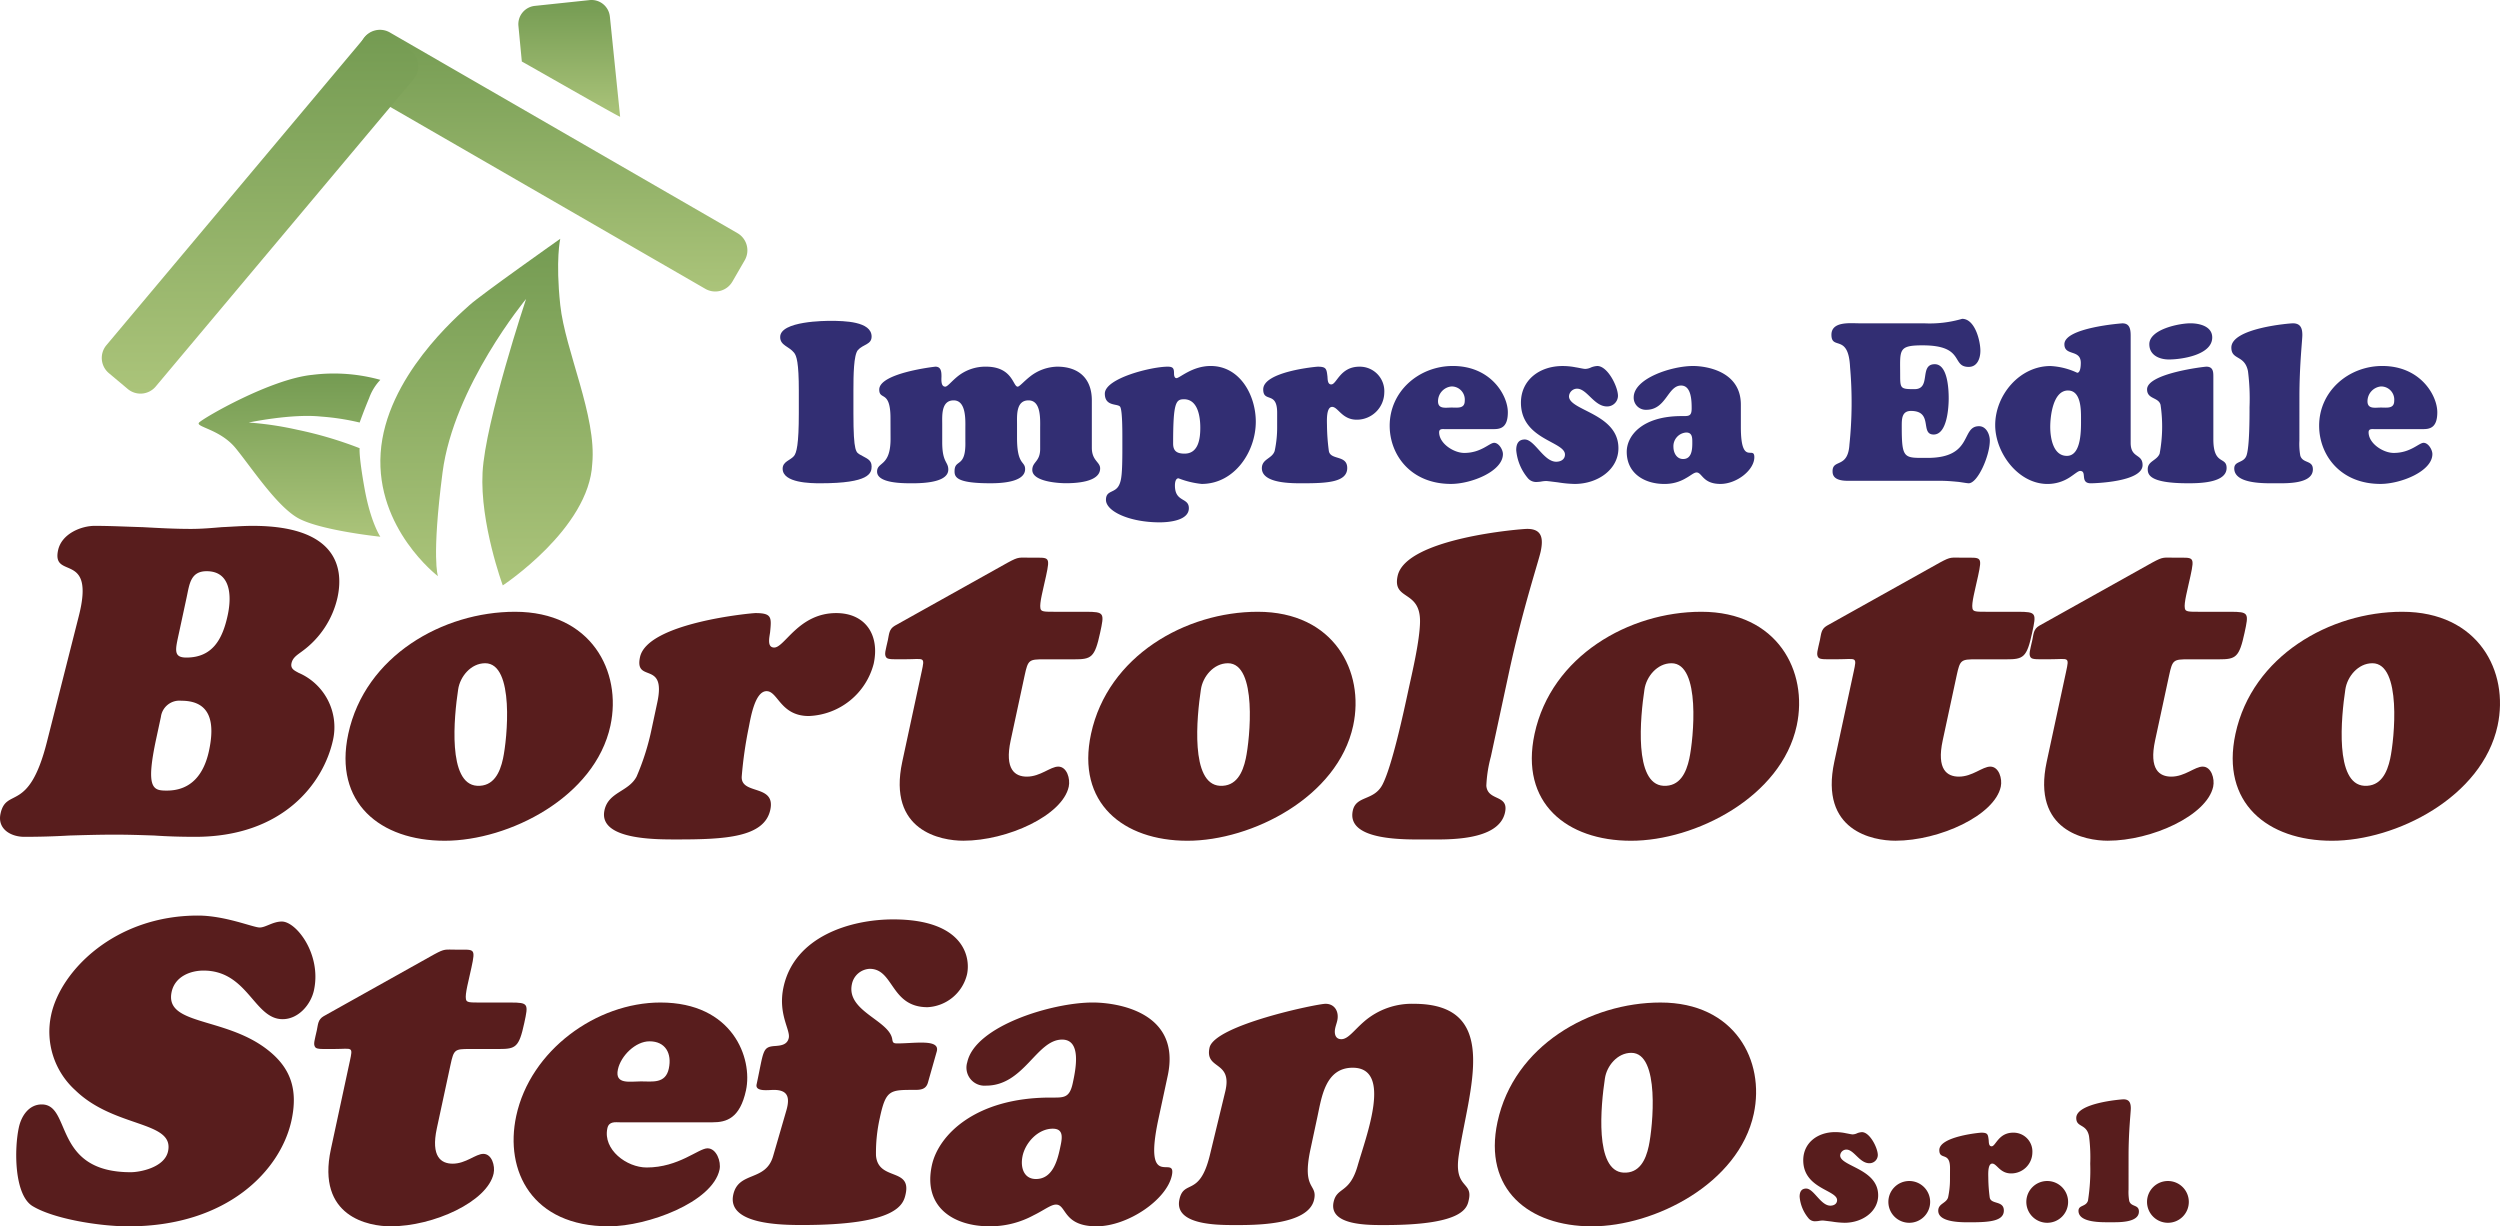
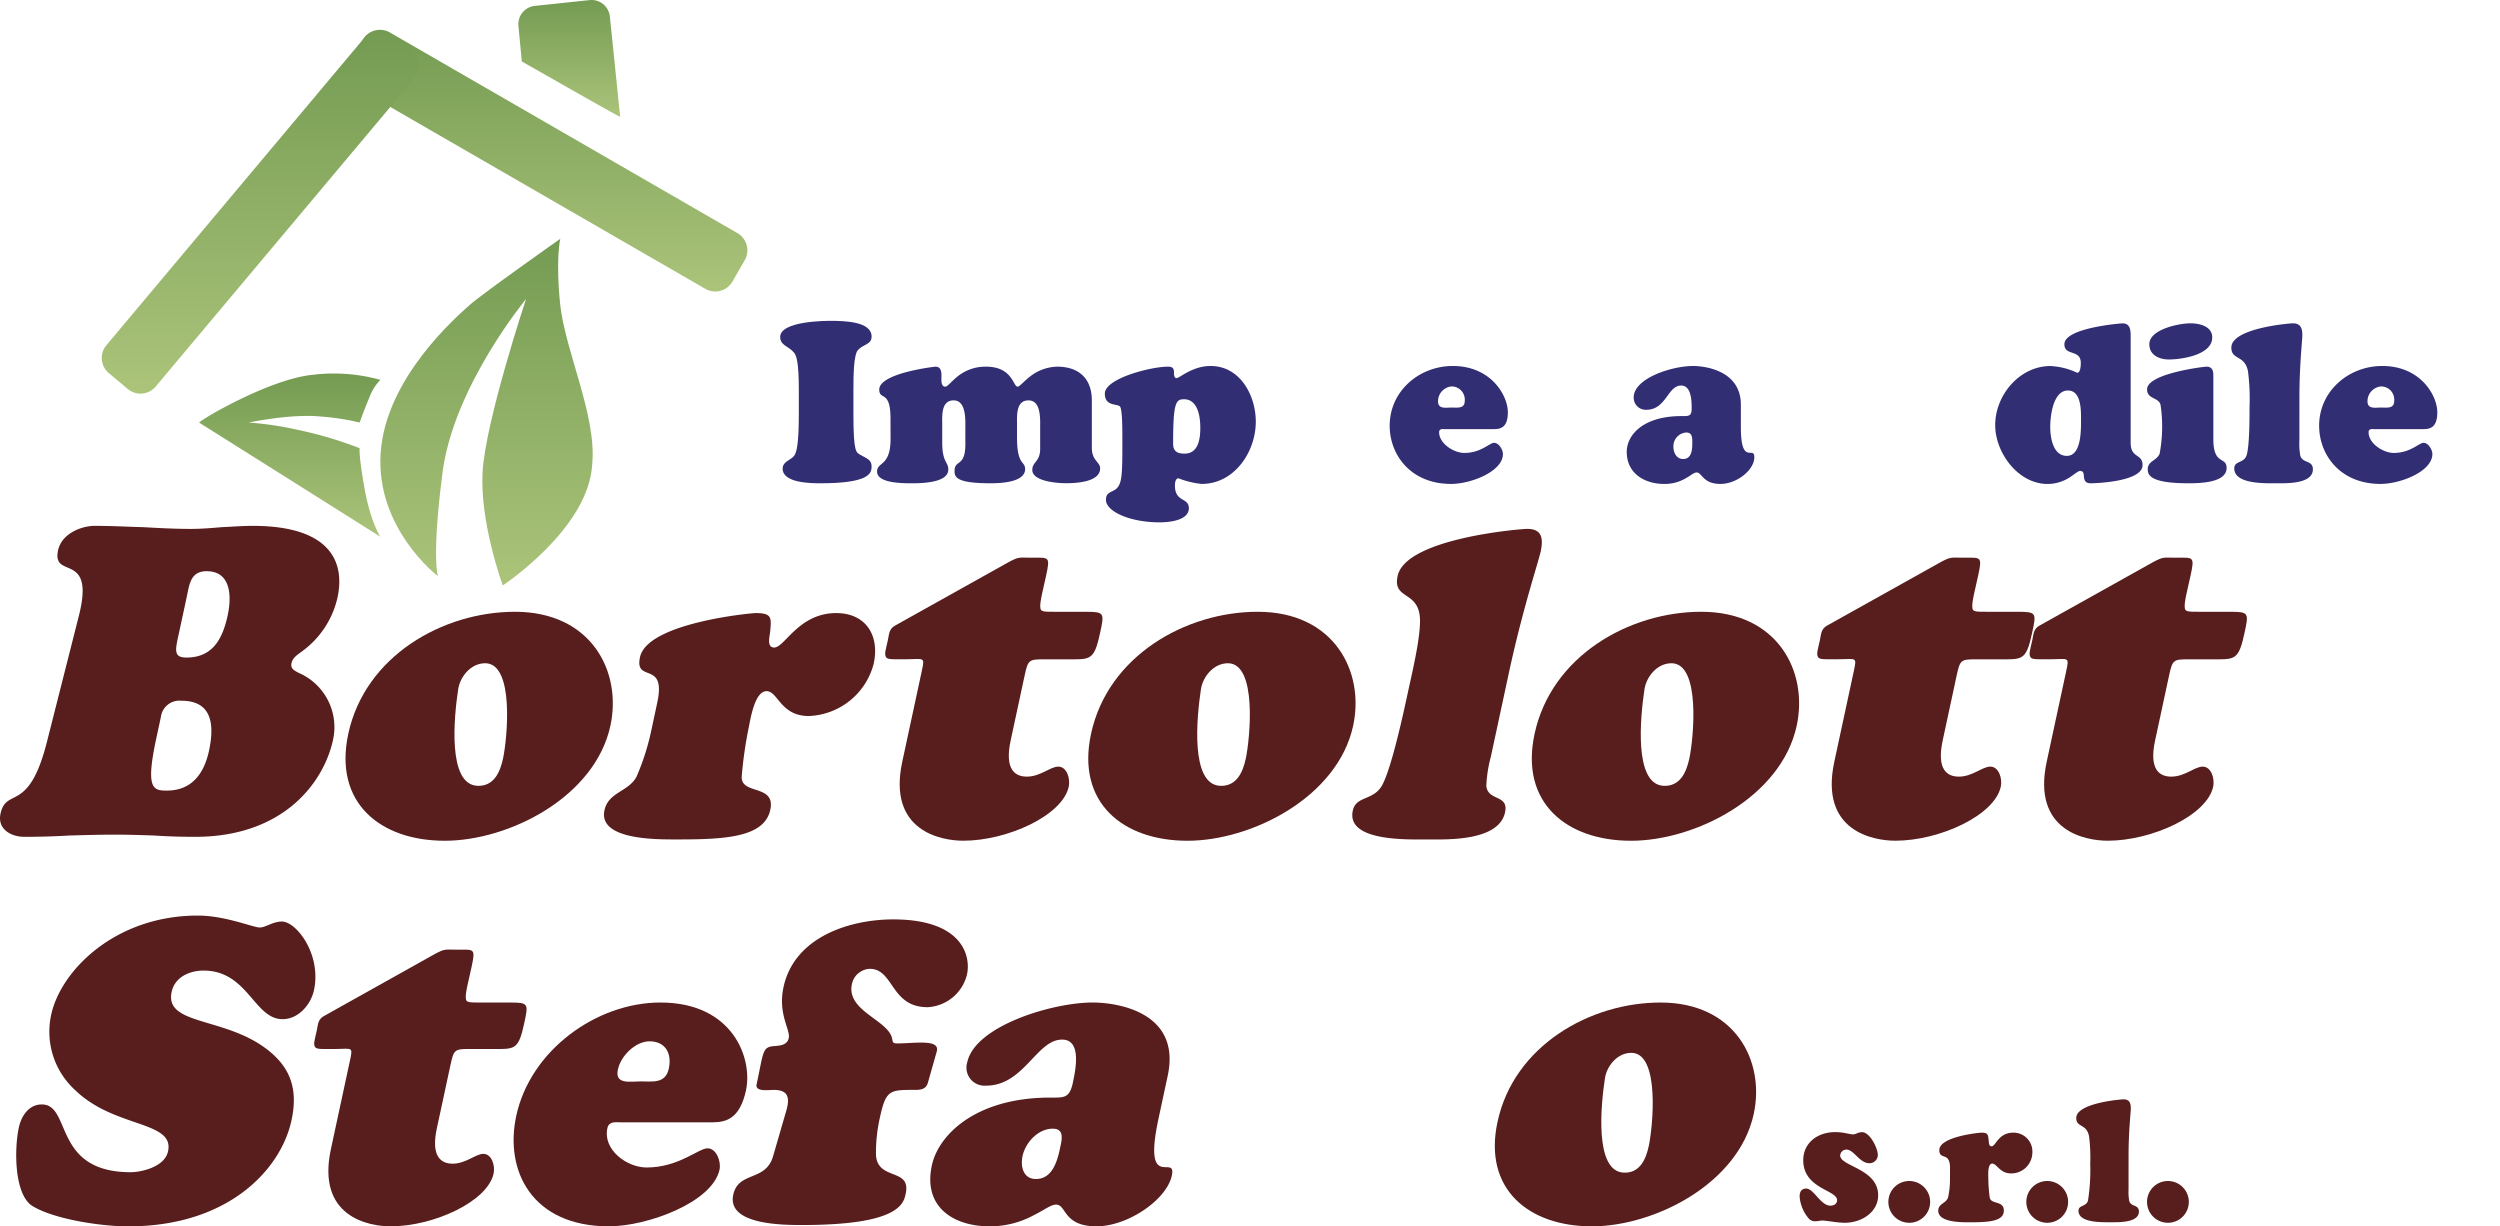
<svg xmlns="http://www.w3.org/2000/svg" id="Raggruppa_30547" data-name="Raggruppa 30547" width="411.568" height="201.888" viewBox="0 0 411.568 201.888">
  <defs>
    <linearGradient id="linear-gradient" x1="0.5" x2="0.5" y2="1" gradientUnits="objectBoundingBox">
      <stop offset="0" stop-color="#749b52" />
      <stop offset="1" stop-color="#abc47a" />
    </linearGradient>
  </defs>
  <path id="Tracciato_29758" data-name="Tracciato 29758" d="M67.424,5.623l57.223,33.037a3.267,3.267,0,0,1,1.2,4.459l-2.031,3.515a3.262,3.262,0,0,1-4.458,1.194L62.13,14.792a3.263,3.263,0,0,1-1.194-4.459l2.029-3.516a3.266,3.266,0,0,1,4.459-1.194" transform="translate(-3.242 -0.278)" fill="url(#linear-gradient)" />
  <path id="Tracciato_29759" data-name="Tracciato 29759" d="M69.051,13.306,26.579,63.922a3.264,3.264,0,0,1-4.6.4l-3.11-2.609a3.265,3.265,0,0,1-.4-4.6L60.94,6.5a3.264,3.264,0,0,1,4.6-.4l3.11,2.609a3.265,3.265,0,0,1,.4,4.6" transform="translate(-0.949 -0.286)" fill="url(#linear-gradient)" />
  <path id="Tracciato_29760" data-name="Tracciato 29760" d="M105.232,2.71l1.693,16.512c-.1.1-16.151-9.111-16.186-9.091L90.183,4.3A3.027,3.027,0,0,1,92.874.97L101.9.017a3.027,3.027,0,0,1,3.328,2.693" transform="translate(-4.832 0)" fill="url(#linear-gradient)" />
  <path id="Tracciato_29761" data-name="Tracciato 29761" d="M75.646,97.084s-10.263-7.8-9.436-20.27S78.948,54.177,80.845,52.453,95.781,41.536,95.781,41.536s-.8,3.435,0,10.915,6.016,18.3,5.265,26.12C100.534,89.251,86.317,98.6,86.317,98.6S82.544,88.38,82.988,80.01s7.163-28.563,7.163-28.563S78.233,65.829,76.4,80.01s-.755,17.073-.755,17.073" transform="translate(-3.546 -2.226)" fill="url(#linear-gradient)" />
-   <path id="Tracciato_29762" data-name="Tracciato 29762" d="M64.466,91.846s-1.589-2.34-2.588-7.878-.82-6.695-.82-6.695a64.087,64.087,0,0,0-10.307-3.047,53.839,53.839,0,0,0-7.963-1.18s7.043-1.492,11.906-.982a39.3,39.3,0,0,1,6.366.982s.642-1.83,1.565-4.034a8.432,8.432,0,0,1,1.843-2.993,28.57,28.57,0,0,0-11.151-.828C46.43,65.85,35.3,72.319,34.63,73.049s3.446,1.072,6.024,4.227,6.6,9.307,10.1,11.407,13.714,3.164,13.714,3.164" transform="translate(-1.852 -3.485)" fill="url(#linear-gradient)" />
+   <path id="Tracciato_29762" data-name="Tracciato 29762" d="M64.466,91.846s-1.589-2.34-2.588-7.878-.82-6.695-.82-6.695a64.087,64.087,0,0,0-10.307-3.047,53.839,53.839,0,0,0-7.963-1.18s7.043-1.492,11.906-.982a39.3,39.3,0,0,1,6.366.982s.642-1.83,1.565-4.034a8.432,8.432,0,0,1,1.843-2.993,28.57,28.57,0,0,0-11.151-.828C46.43,65.85,35.3,72.319,34.63,73.049" transform="translate(-1.852 -3.485)" fill="url(#linear-gradient)" />
  <path id="Tracciato_29763" data-name="Tracciato 29763" d="M138.781,67.35c0-4.7-.37-5.769-.777-6.288-.85-1.072-2.293-1.183-2.293-2.588,0-2.662,7.546-2.662,8.285-2.662,2.218,0,6.768.074,6.768,2.588,0,1.332-1.405,1.258-2.256,2.219-.7.813-.739,4.141-.739,6.731v3.662c0,6.582.444,6.435,1.184,6.879.924.555,1.811.739,1.811,1.886,0,1.109-.332,2.774-8.433,2.774-1.553,0-6.212-.038-6.212-2.4,0-1.184,1.257-1.369,1.848-2.071.444-.519.814-1.887.814-7.064Z" transform="translate(-7.273 -2.991)" fill="#322e73" />
  <path id="Tracciato_29764" data-name="Tracciato 29764" d="M154.774,72.251c0-2.367-.481-3.032-.851-3.365-.481-.407-1-.37-1-1.332,0-2.736,9.172-3.772,9.245-3.772.925,0,1,.814,1,1.59,0,.445-.149,1.7.628,1.7.37,0,.962-.814,2-1.664a7.305,7.305,0,0,1,4.7-1.628c4.4,0,4.438,3.292,5.215,3.292.3,0,.962-.814,2.035-1.664a7.492,7.492,0,0,1,4.475-1.628c3.513,0,5.7,1.923,5.7,5.548v7.8c0,2.146,1.368,2.33,1.368,3.4,0,2.33-4.215,2.442-5.658,2.442-1.221,0-5.511-.259-5.511-2.182,0-1.369,1.295-1.332,1.295-3.476V73.99c0-1.554.185-4.66-1.923-4.66-2.071,0-1.886,2.515-1.886,3.883v2.293c0,4.549,1.332,3.772,1.332,5.141,0,2.292-4.439,2.33-5.769,2.33-5.585,0-5.881-1.036-5.844-2.071.037-1.961,1.886-.408,1.775-4.809V73.99c0-1.332.185-4.66-1.923-4.66-2.072,0-1.886,2.515-1.886,3.883v3c0,3.4,1,3.18,1,4.512,0,.962-.85,2.256-5.917,2.256-1.442,0-5.807.037-5.807-1.923,0-1.665,2.219-.777,2.219-5.4Z" transform="translate(-8.176 -3.418)" fill="#322e73" />
  <path id="Tracciato_29765" data-name="Tracciato 29765" d="M195.069,75.242c0-3.883-.221-4.734-.407-4.919-.481-.481-2.478,0-2.478-2.108,0-2.515,7.619-4.439,10.356-4.439.888,0,1.035.3,1.035,1.11,0,.258.037.777.406.777.519,0,2.589-2,5.622-2,4.846,0,7.434,4.845,7.434,9.173,0,4.955-3.514,10.244-8.913,10.244a14.444,14.444,0,0,1-3.808-.925c-.519,0-.592.777-.592,1.184,0,2.811,2.293,1.923,2.293,3.735,0,2.071-3.365,2.33-4.808,2.33-4.956,0-8.839-1.812-8.839-3.7,0-1.665,1.516-1.035,2.182-2.478.37-.777.518-1.849.518-5.955Zm10.133-6.1c-1.332,0-1.775.555-1.775,7.285,0,1.221.592,1.665,1.885,1.665,2.293,0,2.589-2.479,2.589-4.253s-.37-4.7-2.7-4.7" transform="translate(-10.299 -3.412)" fill="#322e73" />
-   <path id="Tracciato_29766" data-name="Tracciato 29766" d="M222.017,71.365c0-3.625-2.293-1.591-2.293-3.846,0-2.922,8.655-3.735,8.987-3.735,1.405,0,1.442.369,1.59,1.627.037.444,0,1.295.629,1.295.888,0,1.442-2.922,4.623-2.922a4.031,4.031,0,0,1,4.1,4.29,4.522,4.522,0,0,1-4.548,4.438c-2.4,0-3.07-2.108-4.032-2.108-1.035,0-.851,2.478-.851,3.143a33.833,33.833,0,0,0,.3,4.069c.222,1.627,3.032.628,3.032,2.848,0,2.33-3.255,2.515-7.322,2.515-1.7,0-6.731.074-6.731-2.478,0-1.553,1.7-1.553,2.108-2.848a18.279,18.279,0,0,0,.407-4.069Z" transform="translate(-11.763 -3.418)" fill="#322e73" />
  <path id="Tracciato_29767" data-name="Tracciato 29767" d="M250.875,74.058c-.407,0-1-.111-1,.518,0,1.849,2.4,3.4,4.142,3.4,2.775,0,4.142-1.664,4.919-1.664s1.442,1.146,1.442,1.848c0,2.849-5.215,4.918-8.543,4.918-6.657,0-10.1-4.808-10.1-9.579,0-5.695,4.845-9.837,10.392-9.837,6.287,0,9.061,4.845,9.061,7.619,0,2.441-1.109,2.774-2.292,2.774Zm3.217-4.66a2.167,2.167,0,0,0-2.181-2.367,2.453,2.453,0,0,0-2.219,2.441c0,1.332,1.258,1.035,2.219,1.035,1,0,2.181.222,2.181-1.109" transform="translate(-12.955 -3.412)" fill="#322e73" />
-   <path id="Tracciato_29768" data-name="Tracciato 29768" d="M273.58,63.887c.665.111,1.257.258,1.516.258a2.362,2.362,0,0,0,1-.258,3.245,3.245,0,0,1,1-.221c1.7,0,3.4,3.4,3.4,4.918a1.776,1.776,0,0,1-1.811,1.739c-2.109,0-3.293-2.923-4.919-2.923a1.337,1.337,0,0,0-1.332,1.258c0,2.367,8.136,2.811,8.136,8.543,0,3.476-3.365,5.88-7.212,5.88a19.412,19.412,0,0,1-2.737-.258c-.925-.111-1.738-.222-1.96-.222a4.88,4.88,0,0,0-.739.075,4.11,4.11,0,0,1-.7.074,1.777,1.777,0,0,1-1.627-.7,8.257,8.257,0,0,1-1.85-4.548c0-.962.333-1.739,1.406-1.739,1.628,0,3.106,3.662,5.178,3.662.739,0,1.442-.37,1.442-1.184,0-2.182-7.249-2.441-7.249-8.543,0-3.7,3.032-6.028,6.842-6.028a11.039,11.039,0,0,1,2.219.221" transform="translate(-14.134 -3.412)" fill="#322e73" />
  <path id="Tracciato_29769" data-name="Tracciato 29769" d="M301.758,73.725c0,6.508,2.218,2.958,2.218,4.955,0,2.108-2.884,4.4-5.584,4.4-2.922,0-3-1.886-3.921-1.886-.443,0-.924.481-1.739.925a6.754,6.754,0,0,1-3.624.962c-3.069,0-6.139-1.627-6.139-5.289,0-2.626,2.515-5.881,9.024-5.881,1.147,0,1.665.075,1.665-1.257,0-1.221-.037-3.772-1.739-3.772-2.219,0-2.441,3.994-5.732,3.994a1.992,1.992,0,0,1-2.071-2.034c0-3.143,6.25-5.178,9.763-5.178,2.109,0,7.878.814,7.878,6.361Zm-11.1,3.254c0,.962.519,2,1.591,2,1.405,0,1.516-1.516,1.516-2.625,0-.814.037-1.739-1-1.739a2.264,2.264,0,0,0-2.109,2.367" transform="translate(-15.165 -3.412)" fill="#322e73" />
-   <path id="Tracciato_29770" data-name="Tracciato 29770" d="M333.847,56.2a19.034,19.034,0,0,0,6.25-.74c2.108,0,3,3.625,3,5.253,0,1.22-.482,2.662-1.924,2.662-2.922,0-.555-3.55-7.581-3.55-4.105,0-3.7.739-3.7,4.992,0,2.146.112,2.219,2.367,2.219,2.811,0,.7-4.106,3.329-4.106,2.145,0,2.293,4.179,2.293,5.622,0,1.516-.259,5.955-2.478,5.955-2.293,0,0-3.884-3.735-3.884-1.553,0-1.516,1.405-1.516,2.589,0,5.4.369,5.141,4.253,5.141,7.582,0,5.436-5.216,8.468-5.216,1.184,0,1.776,1.333,1.776,2.367,0,2.516-2,7.027-3.476,7.027-.258,0-.851-.111-1.627-.221-.814-.074-1.85-.185-3.107-.185h-15.2c-2.441,0-2.478-1.11-2.478-1.591,0-2.034,2.515-.407,2.773-4.327a66.781,66.781,0,0,0,.112-12.76c-.259-5.659-3.07-2.736-3.07-5.362,0-2.256,3.108-1.886,4.623-1.886Z" transform="translate(-17.072 -2.972)" fill="#322e73" />
  <path id="Tracciato_29771" data-name="Tracciato 29771" d="M369.364,75.916c0,2.589,1.961,1.739,1.961,3.662,0,2.811-8.1,3-8.507,3-1.886,0-.555-2.034-1.775-2.034-.332,0-.887.518-1.739,1.073a6.691,6.691,0,0,1-3.624,1.071c-4.845,0-8.617-5.14-8.617-9.689,0-4.918,3.995-9.726,9.1-9.726a11.684,11.684,0,0,1,4.4,1.109c.554,0,.591-1.22.591-1.627,0-2.293-2.7-1.072-2.7-3.07,0-2.736,9.431-3.439,9.542-3.439,1.11,0,1.369.777,1.369,2ZM359.046,67.3c-2.478,0-2.922,4.253-2.922,5.992s.444,4.771,2.737,4.771c2.478,0,2.33-4.549,2.33-6.176,0-1.442,0-4.586-2.146-4.586" transform="translate(-18.599 -3.014)" fill="#322e73" />
  <path id="Tracciato_29772" data-name="Tracciato 29772" d="M384.392,75.324c0,4.364,2.182,2.774,2.182,4.734,0,2.515-4.7,2.515-6.362,2.515-6.361,0-6.62-1.442-6.62-2.33,0-1.332,1.517-1.405,1.96-2.552a24.35,24.35,0,0,0,.149-8.026c-.333-1.295-2.219-.888-2.219-2.552,0-2.625,9.394-3.735,9.763-3.735,1.11,0,1.147.851,1.147,1.628Zm-7.322-13.13c-1.554,0-3.218-.7-3.218-2.515,0-2.441,4.882-3.44,6.768-3.44,1.479,0,3.588.481,3.588,2.33,0,2.885-5.029,3.625-7.138,3.625" transform="translate(-20.015 -3.014)" fill="#322e73" />
  <path id="Tracciato_29773" data-name="Tracciato 29773" d="M399.343,75.546a10.911,10.911,0,0,0,.148,2.478c.407,1.332,2.072.7,2.072,2.256,0,2.478-4.513,2.293-6.1,2.293-1.663,0-6.842.185-6.842-2.441,0-1.295,1.591-.814,2.034-2.182.481-1.516.481-6.139.481-7.951a35.881,35.881,0,0,0-.258-5.881c-.555-2.737-2.737-1.775-2.737-3.883,0-3.218,9.616-3.994,10.133-3.994,1.258,0,1.554.813,1.554,1.923,0,.85-.481,4.919-.481,10.207Z" transform="translate(-20.8 -3.014)" fill="#322e73" />
  <path id="Tracciato_29774" data-name="Tracciato 29774" d="M412.554,74.058c-.407,0-1-.111-1,.518,0,1.849,2.4,3.4,4.141,3.4,2.775,0,4.143-1.664,4.919-1.664s1.442,1.146,1.442,1.848c0,2.849-5.215,4.918-8.543,4.918-6.657,0-10.1-4.808-10.1-9.579,0-5.695,4.845-9.837,10.393-9.837,6.286,0,9.06,4.845,9.06,7.619,0,2.441-1.109,2.774-2.292,2.774Zm3.217-4.66a2.167,2.167,0,0,0-2.181-2.367,2.452,2.452,0,0,0-2.218,2.441c0,1.332,1.257,1.035,2.218,1.035,1,0,2.181.222,2.181-1.109" transform="translate(-21.619 -3.412)" fill="#322e73" />
  <path id="Tracciato_29775" data-name="Tracciato 29775" d="M49.7,112.15c-.77.574-1.51,1.005-1.711,1.939s.528,1.22,1.169,1.58a9.732,9.732,0,0,1,5.678,10.986c-1.545,7.179-8.256,16.012-22.689,16.012-2.442,0-4.652-.073-6.775-.216-2.137-.072-4.277-.144-6.5-.144-2.442,0-4.971.072-7.426.144-2.473.143-4.929.216-7.443.216-2.225,0-4.46-1.293-3.919-3.806.958-4.452,4.651.072,7.647-11.847l5.24-20.68c2.764-10.842-4.477-5.888-3.41-10.842.587-2.728,3.808-4.02,6.034-4.02,2.657,0,5.283.144,7.924.215,2.625.144,5.252.288,7.907.288,1.724,0,3.405-.144,5.088-.288,1.668-.071,3.422-.215,5.073-.215,13.139,0,15.17,6.246,13.98,11.775a15.005,15.005,0,0,1-5.865,8.9M25.717,126.511c-1.793,8.329-.475,8.544,1.751,8.544,4.092,0,6.131-2.8,6.934-6.534.943-4.38.486-8.257-4.542-8.257a3.07,3.07,0,0,0-3.371,2.657Zm3.771-17.52c-.6,2.8-1.041,4.164,1.186,4.164,4.308,0,5.961-3.015,6.811-6.965.7-3.232.484-7.252-3.465-7.252-2.657,0-2.833,2.154-3.28,4.236Z" transform="translate(0 -4.902)" fill="#581d1d" />
  <path id="Tracciato_29776" data-name="Tracciato 29776" d="M60.555,126.523c2.766-12.853,15.6-20.106,27.447-20.106,12.565,0,17.629,9.837,15.712,18.741C101.18,136.934,87,144.113,76.444,144.113c-10.627,0-18.33-6.246-15.888-17.591M83.091,114.89c-2.369,0-4.141,2.226-4.445,4.308-.686,4.524-1.774,15.581,3.119,15.868,2.7.144,3.767-2.154,4.261-4.452.7-3.231,1.948-15.725-2.935-15.725" transform="translate(-3.221 -5.703)" fill="#581d1d" />
  <path id="Tracciato_29777" data-name="Tracciato 29777" d="M113.837,121.365c1.514-7.038-3.788-3.087-2.845-7.468,1.221-5.672,18.362-7.251,19.009-7.251,2.728,0,2.645.718,2.407,3.159-.114.861-.54,2.513.68,2.513,1.723,0,4.021-5.672,10.2-5.672,4.811,0,7.2,3.59,6.177,8.329a11.486,11.486,0,0,1-10.686,8.616c-4.669,0-5.078-4.093-6.947-4.093-2.009,0-2.686,4.811-2.964,6.1a67.2,67.2,0,0,0-1.125,7.9c-.249,3.16,5.625,1.221,4.7,5.53-.974,4.523-7.369,4.883-15.267,4.883-3.3,0-13.1.143-12.032-4.812.649-3.015,3.952-3.015,5.282-5.529a40.249,40.249,0,0,0,2.49-7.9Z" transform="translate(-5.63 -5.715)" fill="#581d1d" />
  <path id="Tracciato_29778" data-name="Tracciato 29778" d="M174.636,127.093c-1.035,4.811.728,5.96,2.666,5.96,2.226,0,3.874-1.651,5.166-1.651,1.435,0,2.007,2.01,1.73,3.3-1.02,4.74-10.1,8.9-17.353,8.9-3.663,0-12.513-1.58-10.056-13l3.184-14.791c.278-1.293.386-1.8.074-2.011s-1.133-.071-2.784-.071c-1.867,0-2.817.071-3.1-.288-.395-.5-.1-1.221.258-2.871.217-1.006.171-1.8,1.156-2.37L174.191,97.8c1.868-1.005,1.749-.79,3.9-.79,2.871,0,3.078-.287,2.367,3.016-.48,2.226-1.1,4.452-.928,5.313.091.574.594.574,2.461.574h5.026c3.087,0,3.041.216,2.345,3.447-.881,4.092-1.445,4.38-4.245,4.38h-4.954c-2.514,0-2.672.071-3.228,2.657Z" transform="translate(-8.252 -5.198)" fill="#581d1d" />
  <path id="Tracciato_29779" data-name="Tracciato 29779" d="M189.756,126.523c2.766-12.853,15.6-20.106,27.447-20.106,12.565,0,17.629,9.837,15.712,18.741-2.534,11.776-16.716,18.956-27.271,18.956-10.627,0-18.33-6.246-15.888-17.591m22.536-11.632c-2.369,0-4.141,2.226-4.445,4.308-.686,4.524-1.774,15.581,3.119,15.868,2.7.144,3.767-2.154,4.261-4.452.7-3.231,1.948-15.725-2.935-15.725" transform="translate(-10.145 -5.703)" fill="#581d1d" />
  <path id="Tracciato_29780" data-name="Tracciato 29780" d="M258.045,129.484a21.743,21.743,0,0,0-.748,4.811c.234,2.585,3.726,1.365,3.078,4.38-1.036,4.811-9.718,4.452-12.8,4.452-3.231,0-13.36.359-12.263-4.74.54-2.513,3.426-1.579,4.86-4.236,1.568-2.943,3.5-11.919,4.256-15.437.6-2.8,1.905-8.186,1.954-11.417.066-5.314-4.571-3.447-3.69-7.54C244.031,93.511,263.025,92,264.029,92c2.442,0,2.675,1.58,2.213,3.735-.356,1.651-2.989,9.549-5.2,19.817Z" transform="translate(-12.606 -4.93)" fill="#581d1d" />
  <path id="Tracciato_29781" data-name="Tracciato 29781" d="M266.911,126.523c2.766-12.853,15.6-20.106,27.447-20.106,12.566,0,17.629,9.837,15.712,18.741-2.535,11.776-16.716,18.956-27.271,18.956-10.627,0-18.33-6.246-15.888-17.591m22.536-11.632c-2.37,0-4.141,2.226-4.444,4.308-.687,4.524-1.774,15.581,3.118,15.868,2.7.144,3.766-2.154,4.261-4.452.7-3.231,1.948-15.725-2.935-15.725" transform="translate(-14.28 -5.703)" fill="#581d1d" />
  <path id="Tracciato_29782" data-name="Tracciato 29782" d="M336.762,127.093c-1.036,4.811.728,5.96,2.666,5.96,2.226,0,3.873-1.651,5.167-1.651,1.435,0,2.007,2.01,1.73,3.3-1.02,4.74-10.1,8.9-17.353,8.9-3.663,0-12.513-1.58-10.055-13l3.183-14.791c.278-1.293.386-1.8.074-2.011s-1.133-.071-2.784-.071c-1.867,0-2.817.071-3.1-.288-.395-.5-.1-1.221.258-2.871.217-1.006.17-1.8,1.156-2.37L336.317,97.8c1.868-1.005,1.75-.79,3.9-.79,2.871,0,3.078-.287,2.366,3.016-.479,2.226-1.1,4.452-.927,5.313.091.574.594.574,2.461.574h5.026c3.087,0,3.041.216,2.345,3.447-.88,4.092-1.445,4.38-4.245,4.38h-4.954c-2.514,0-2.672.071-3.228,2.657Z" transform="translate(-16.94 -5.198)" fill="#581d1d" />
  <path id="Tracciato_29783" data-name="Tracciato 29783" d="M373.709,127.093c-1.036,4.811.728,5.96,2.666,5.96,2.226,0,3.873-1.651,5.166-1.651,1.435,0,2.007,2.01,1.73,3.3-1.02,4.74-10.1,8.9-17.353,8.9-3.663,0-12.512-1.58-10.055-13l3.183-14.791c.278-1.293.386-1.8.074-2.011s-1.133-.071-2.784-.071c-1.867,0-2.817.071-3.1-.288-.395-.5-.1-1.221.258-2.871.217-1.006.17-1.8,1.156-2.37L373.264,97.8c1.868-1.005,1.75-.79,3.9-.79,2.871,0,3.078-.287,2.366,3.016-.479,2.226-1.1,4.452-.927,5.313.091.574.594.574,2.461.574h5.026c3.087,0,3.041.216,2.345,3.447-.88,4.092-1.445,4.38-4.245,4.38H379.24c-2.514,0-2.672.071-3.228,2.657Z" transform="translate(-18.92 -5.198)" fill="#581d1d" />
-   <path id="Tracciato_29784" data-name="Tracciato 29784" d="M388.829,126.523c2.766-12.853,15.6-20.106,27.447-20.106,12.565,0,17.629,9.837,15.712,18.741-2.534,11.776-16.716,18.956-27.271,18.956-10.627,0-18.33-6.246-15.888-17.591m22.536-11.632c-2.37,0-4.141,2.226-4.444,4.308-.687,4.524-1.774,15.581,3.118,15.868,2.7.144,3.766-2.154,4.261-4.452.7-3.231,1.948-15.725-2.935-15.725" transform="translate(-20.813 -5.703)" fill="#581d1d" />
  <path id="Tracciato_29785" data-name="Tracciato 29785" d="M8.573,175.613c1.571-7.3,10.537-16.351,24.153-16.351,4.492,0,9.122,1.965,10.175,1.965.982,0,2.176-.982,3.65-.982,2.385,0,6.558,5.4,5.289,11.3-.514,2.387-2.571,4.773-5.168,4.773-4.7,0-5.717-8-13.016-8-2.177,0-4.7.981-5.248,3.508-1.192,5.544,8.739,4.071,15.718,9.475,3.732,2.877,5.152,6.385,4.019,11.649-1.767,8.211-10.5,17.475-26.852,17.475-4.632,0-12.306-1.193-15.838-3.369-2.961-1.895-2.975-9.334-2.2-12.913.408-1.895,1.657-3.789,3.763-3.789,4.983,0,1.739,11.158,14.653,11.158,1.545,0,5.57-.772,6.144-3.439,1.087-5.052-8.8-3.789-15.246-10.036a12.994,12.994,0,0,1-3.994-12.422" transform="translate(-0.152 -8.535)" fill="#581d1d" />
  <path id="Tracciato_29786" data-name="Tracciato 29786" d="M74.846,194.6c-1.012,4.7.711,5.825,2.605,5.825,2.176,0,3.787-1.615,5.05-1.615,1.4,0,1.964,1.965,1.692,3.228-1,4.632-9.875,8.7-16.963,8.7-3.578,0-12.23-1.545-9.828-12.7l3.112-14.457c.273-1.263.378-1.755.072-1.965s-1.107-.07-2.722-.07c-1.825,0-2.752.07-3.029-.281-.384-.491-.094-1.193.254-2.807.211-.982.168-1.755,1.13-2.316l18.193-10.177c1.825-.981,1.709-.771,3.815-.771,2.808,0,3.009-.281,2.314,2.947-.468,2.176-1.077,4.352-.907,5.194.088.561.58.561,2.4.561h4.913c3.017,0,2.973.21,2.292,3.368-.86,4-1.411,4.282-4.149,4.282H80.251c-2.456,0-2.611.07-3.155,2.6Z" transform="translate(-2.929 -8.852)" fill="#581d1d" />
  <path id="Tracciato_29787" data-name="Tracciato 29787" d="M106.883,194.109c-.772,0-1.85-.21-2.107.982-.755,3.509,3.172,6.456,6.471,6.456,5.264,0,8.54-3.157,10.014-3.157s2.269,2.176,1.982,3.508c-1.163,5.4-11.9,9.334-18.221,9.334-12.633,0-17.2-9.123-15.248-18.177,2.326-10.807,13.212-18.668,23.739-18.668,11.931,0,15.216,9.193,14.084,14.457-1,4.632-3.238,5.263-5.483,5.263Zm8.009-8.842c.544-2.527-.577-4.492-3.174-4.492-2.316,0-4.725,2.386-5.207,4.632-.544,2.527,1.963,1.966,3.788,1.966,1.895,0,4.05.42,4.594-2.106" transform="translate(-4.788 -9.346)" fill="#581d1d" />
  <path id="Tracciato_29788" data-name="Tracciato 29788" d="M136.31,191.3c.609-2.176.148-3.3-2.1-3.3-.84,0-3.093.351-2.821-.912,1.193-5.545.908-6.176,3.044-6.316.856-.07,2-.14,2.252-1.333.288-1.333-1.819-3.93-.869-8.351,1.8-8.352,11.034-11.159,18.054-11.159,11.44,0,12.807,6.035,12.158,9.053a7.058,7.058,0,0,1-6.5,5.4c-6.107,0-5.519-6.316-9.519-6.316a3.133,3.133,0,0,0-2.931,2.527c-.951,4.421,6.03,5.9,6.629,8.983.09.56.115.771.817.771,2.947,0,7.114-.771,6.52,1.333l-1.452,5.123c-.3,1.052-1.1,1.193-2.082,1.193-4.141,0-4.829-.071-5.824,4.561a26.049,26.049,0,0,0-.643,6.247c.358,4.21,5.823,1.964,4.885,6.315-.361,1.685-1.242,5.123-17.033,5.123-3.369,0-12.407-.07-11.35-4.983.846-3.93,5.366-2.1,6.57-6.386Z" transform="translate(-6.831 -8.571)" fill="#581d1d" />
  <path id="Tracciato_29789" data-name="Tracciato 29789" d="M199.4,193.478c-2.658,12.351,3,5.614,2.188,9.4-.861,4-7.272,8.352-12.4,8.352-5.544,0-4.914-3.579-6.668-3.579-.842,0-1.951.912-3.676,1.755a15.05,15.05,0,0,1-7.271,1.825c-5.825,0-10.986-3.088-9.491-10.036,1.072-4.983,7.175-11.159,19.526-11.159,2.176,0,3.128.141,3.672-2.386.5-2.316,1.47-7.159-1.758-7.159-4.211,0-6.263,7.58-12.509,7.58a2.975,2.975,0,0,1-3.1-3.86c1.283-5.965,13.976-9.825,20.643-9.825,4,0,14.616,1.545,12.351,12.071Zm-22.384,6.175c-.393,1.825.167,3.79,2.2,3.79,2.668,0,3.5-2.878,3.95-4.984.333-1.544.781-3.3-1.184-3.3-2.386,0-4.484,2.246-4.968,4.492" transform="translate(-8.672 -9.346)" fill="#581d1d" />
-   <path id="Tracciato_29790" data-name="Tracciato 29790" d="M226.733,198.543c-1.465,6.808,1.178,5.614.6,8.281-.937,4.351-10.241,4.211-13.119,4.211-2.806,0-9.966,0-9.059-4.211.725-3.368,3.3-.351,4.994-7.229l2.547-10.527c1.259-5.193-3.386-3.509-2.586-7.228s17.7-7.23,19.1-7.23c1.544,0,2.24,1.334,1.937,2.737-.09.421-.251.842-.342,1.263-.181.842-.043,1.825,1.01,1.825,1.123,0,2.073-1.474,3.794-2.948a12.016,12.016,0,0,1,8.129-2.877c14.527,0,9.005,14.247,7.41,24.914-.841,5.544,2.308,4.281,1.659,7.3-.273,1.263-.627,4.211-13.821,4.211-2.527,0-9.295.14-8.449-3.789.544-2.527,2.6-1.333,3.936-5.9,1.423-4.983,5.805-16.212-.792-16.212-4.492,0-5.113,4.843-5.793,8Z" transform="translate(-10.991 -9.357)" fill="#581d1d" />
  <path id="Tracciato_29791" data-name="Tracciato 29791" d="M260.467,194.039c2.7-12.563,15.248-19.65,26.828-19.65,12.283,0,17.231,9.615,15.359,18.317-2.477,11.509-16.341,18.528-26.658,18.528-10.388,0-17.917-6.106-15.53-17.194m22.028-11.369c-2.315,0-4.047,2.176-4.346,4.211-.671,4.422-1.733,15.23,3.05,15.51,2.636.14,3.682-2.106,4.164-4.352.68-3.157,1.9-15.369-2.869-15.369" transform="translate(-13.935 -9.346)" fill="#581d1d" />
  <path id="Tracciato_29792" data-name="Tracciato 29792" d="M320.6,197.107c.511.085.966.2,1.165.2a1.816,1.816,0,0,0,.768-.2,2.488,2.488,0,0,1,.768-.171c1.306,0,2.614,2.615,2.614,3.78a1.365,1.365,0,0,1-1.392,1.336c-1.619,0-2.529-2.245-3.781-2.245a1.026,1.026,0,0,0-1.022.966c0,1.818,6.252,2.16,6.252,6.565,0,2.671-2.587,4.518-5.542,4.518a14.889,14.889,0,0,1-2.1-.2c-.711-.085-1.335-.171-1.507-.171a3.864,3.864,0,0,0-.569.058,3.139,3.139,0,0,1-.539.056,1.363,1.363,0,0,1-1.25-.539,6.347,6.347,0,0,1-1.422-3.5c0-.739.256-1.336,1.08-1.336,1.251,0,2.388,2.814,3.979,2.814.569,0,1.108-.284,1.108-.909,0-1.677-5.57-1.876-5.57-6.565,0-2.842,2.329-4.633,5.257-4.633a8.474,8.474,0,0,1,1.705.171" transform="translate(-16.776 -10.554)" fill="#581d1d" />
  <path id="Tracciato_29793" data-name="Tracciato 29793" d="M331.92,212.313a3.439,3.439,0,1,1,3.439-3.439,3.433,3.433,0,0,1-3.439,3.439" transform="translate(-17.604 -11.009)" fill="#581d1d" />
  <path id="Tracciato_29794" data-name="Tracciato 29794" d="M339.095,202.853c0-2.784-1.762-1.222-1.762-2.956,0-2.245,6.649-2.87,6.906-2.87,1.08,0,1.107.285,1.223,1.251.027.341,0,.995.482.995.682,0,1.109-2.246,3.553-2.246a3.1,3.1,0,0,1,3.154,3.3,3.475,3.475,0,0,1-3.5,3.41c-1.847,0-2.358-1.619-3.1-1.619-.795,0-.653,1.9-.653,2.415a26.106,26.106,0,0,0,.227,3.126c.17,1.25,2.331.484,2.331,2.189,0,1.79-2.5,1.933-5.627,1.933-1.308,0-5.173.056-5.173-1.905,0-1.193,1.308-1.193,1.62-2.188a14.069,14.069,0,0,0,.313-3.126Z" transform="translate(-18.069 -10.559)" fill="#581d1d" />
  <path id="Tracciato_29795" data-name="Tracciato 29795" d="M355.919,212.313a3.439,3.439,0,1,1,3.438-3.439,3.433,3.433,0,0,1-3.438,3.439" transform="translate(-18.89 -11.009)" fill="#581d1d" />
  <path id="Tracciato_29796" data-name="Tracciato 29796" d="M369.772,206.066a8.38,8.38,0,0,0,.114,1.9c.312,1.023,1.592.54,1.592,1.734,0,1.9-3.468,1.762-4.689,1.762-1.28,0-5.258.142-5.258-1.876,0-.995,1.223-.626,1.563-1.677a32.657,32.657,0,0,0,.37-6.11,27.443,27.443,0,0,0-.2-4.519c-.426-2.1-2.1-1.364-2.1-2.984,0-2.472,7.389-3.069,7.787-3.069.965,0,1.193.625,1.193,1.478,0,.653-.369,3.779-.369,7.844Z" transform="translate(-19.355 -10.248)" fill="#581d1d" />
  <path id="Tracciato_29797" data-name="Tracciato 29797" d="M376.914,212.313a3.439,3.439,0,1,1,3.439-3.439,3.433,3.433,0,0,1-3.439,3.439" transform="translate(-20.015 -11.009)" fill="#581d1d" />
</svg>